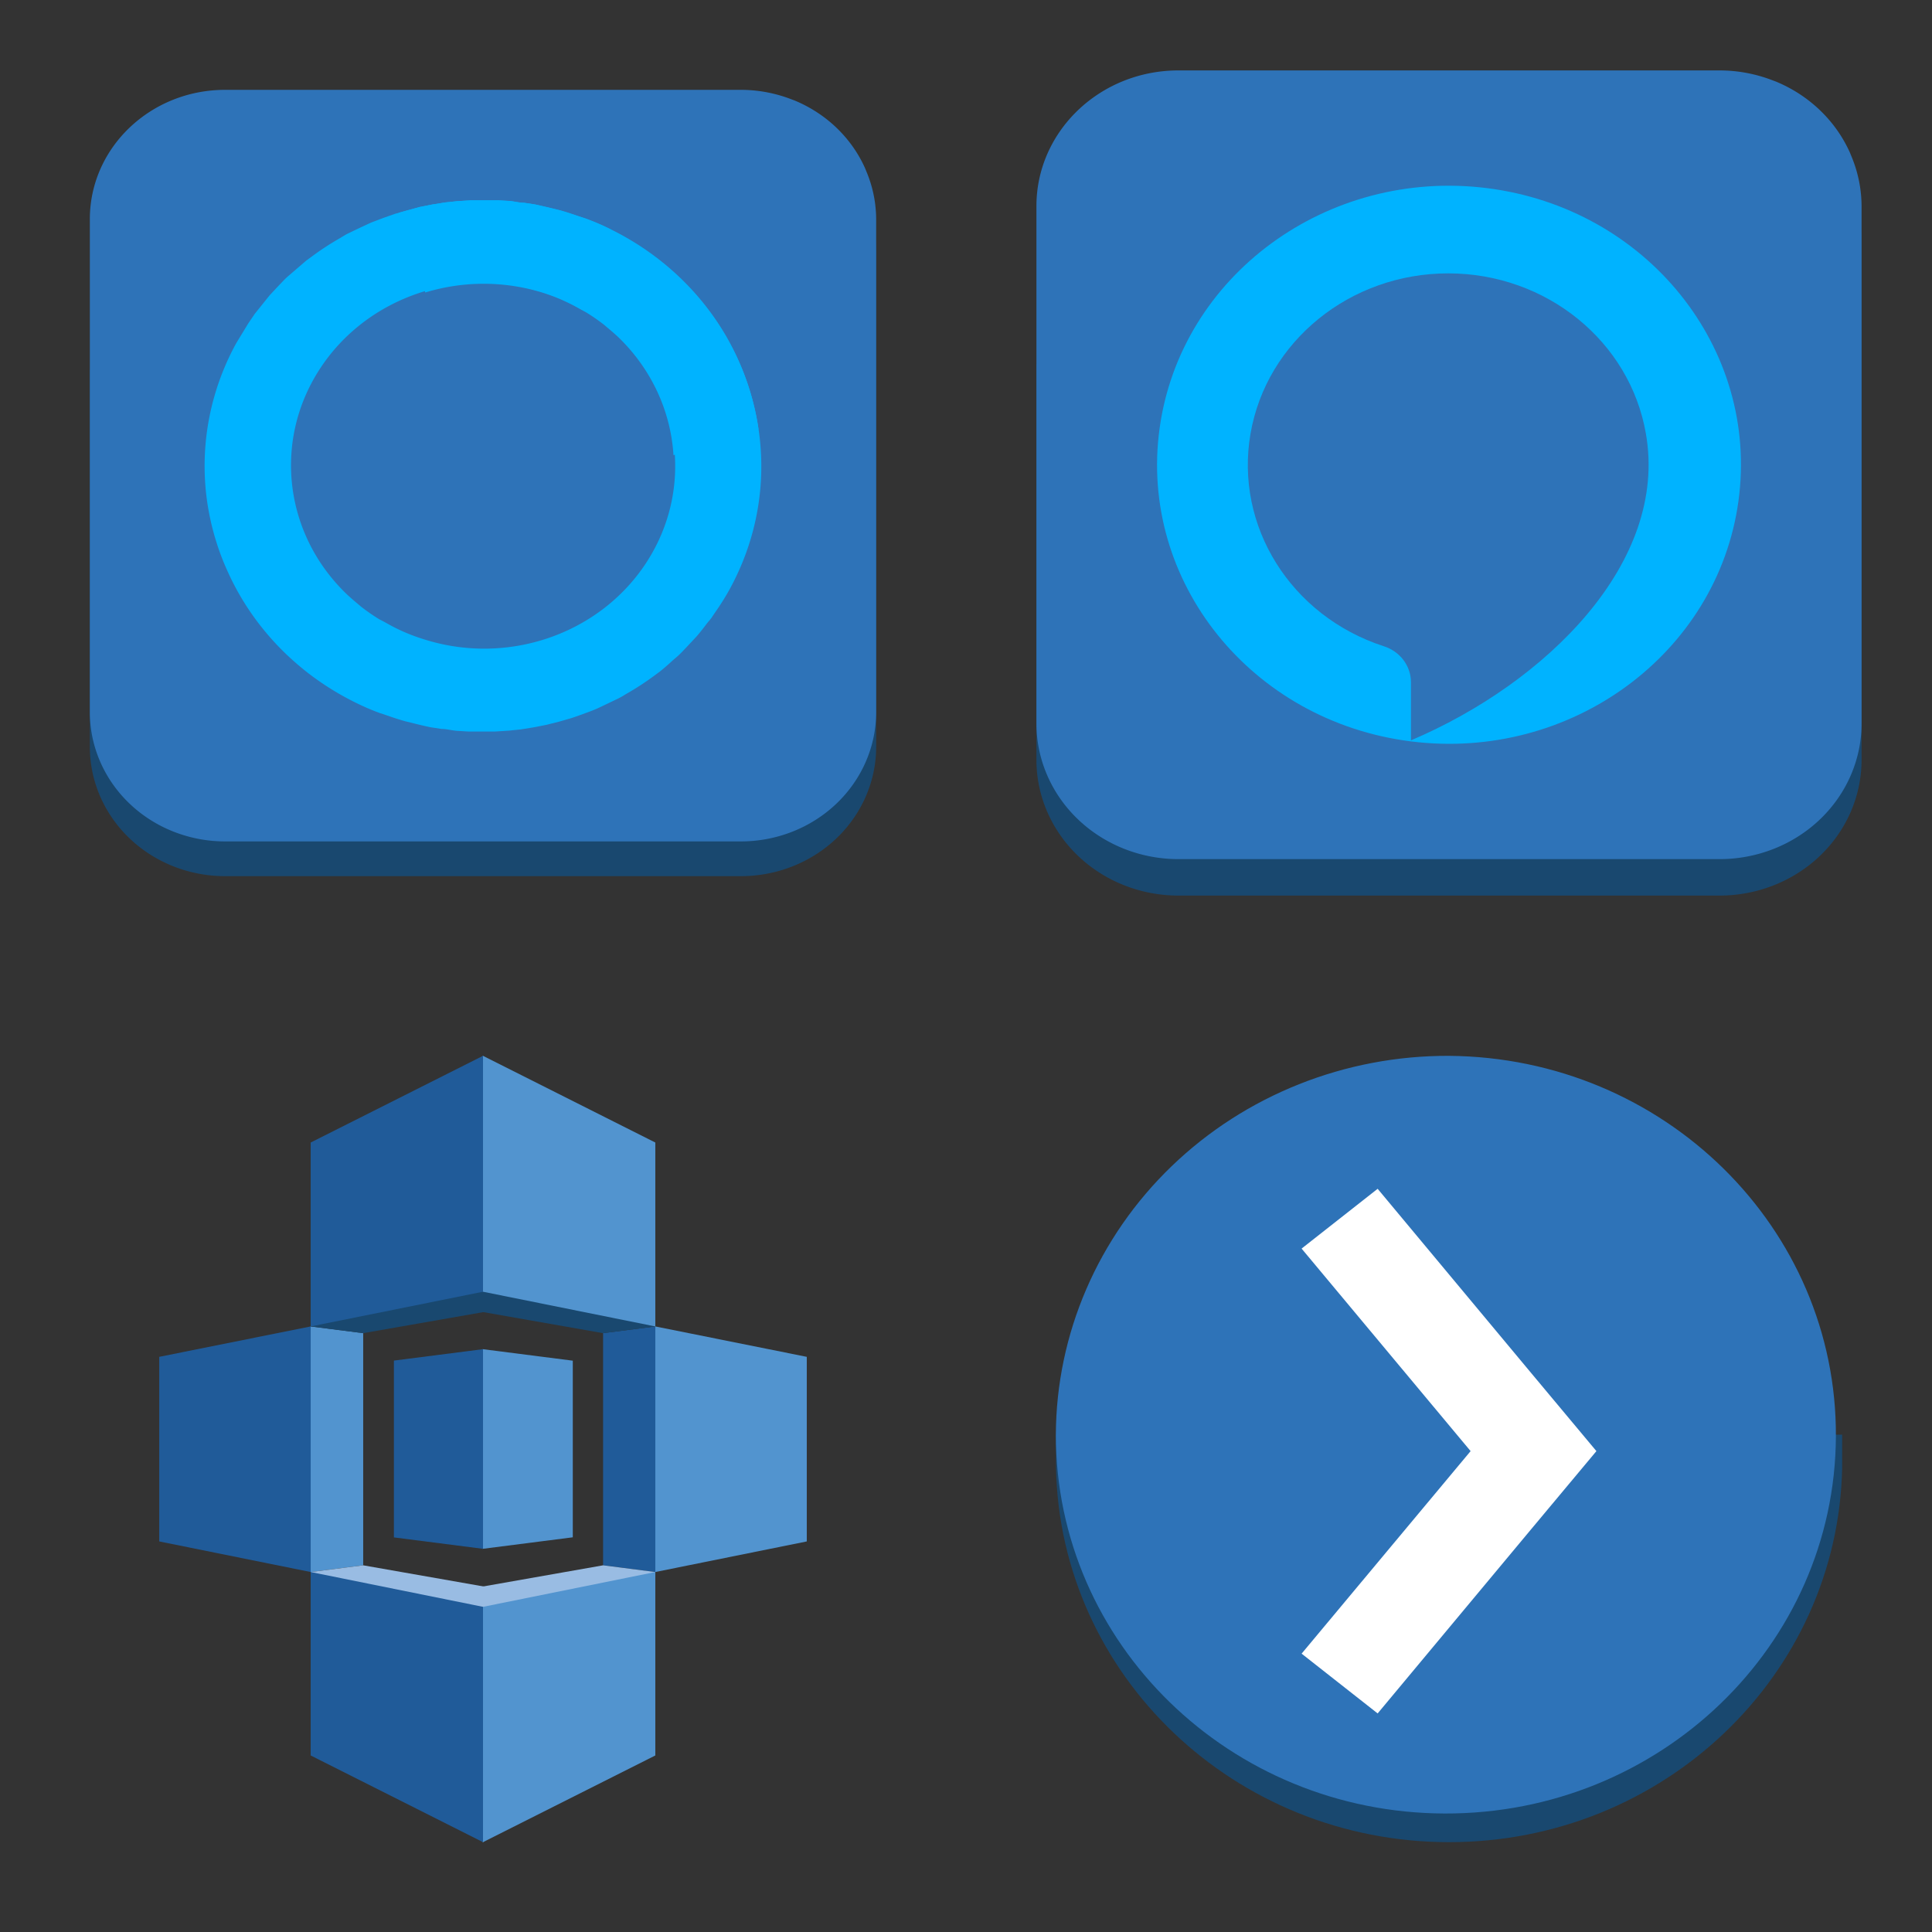
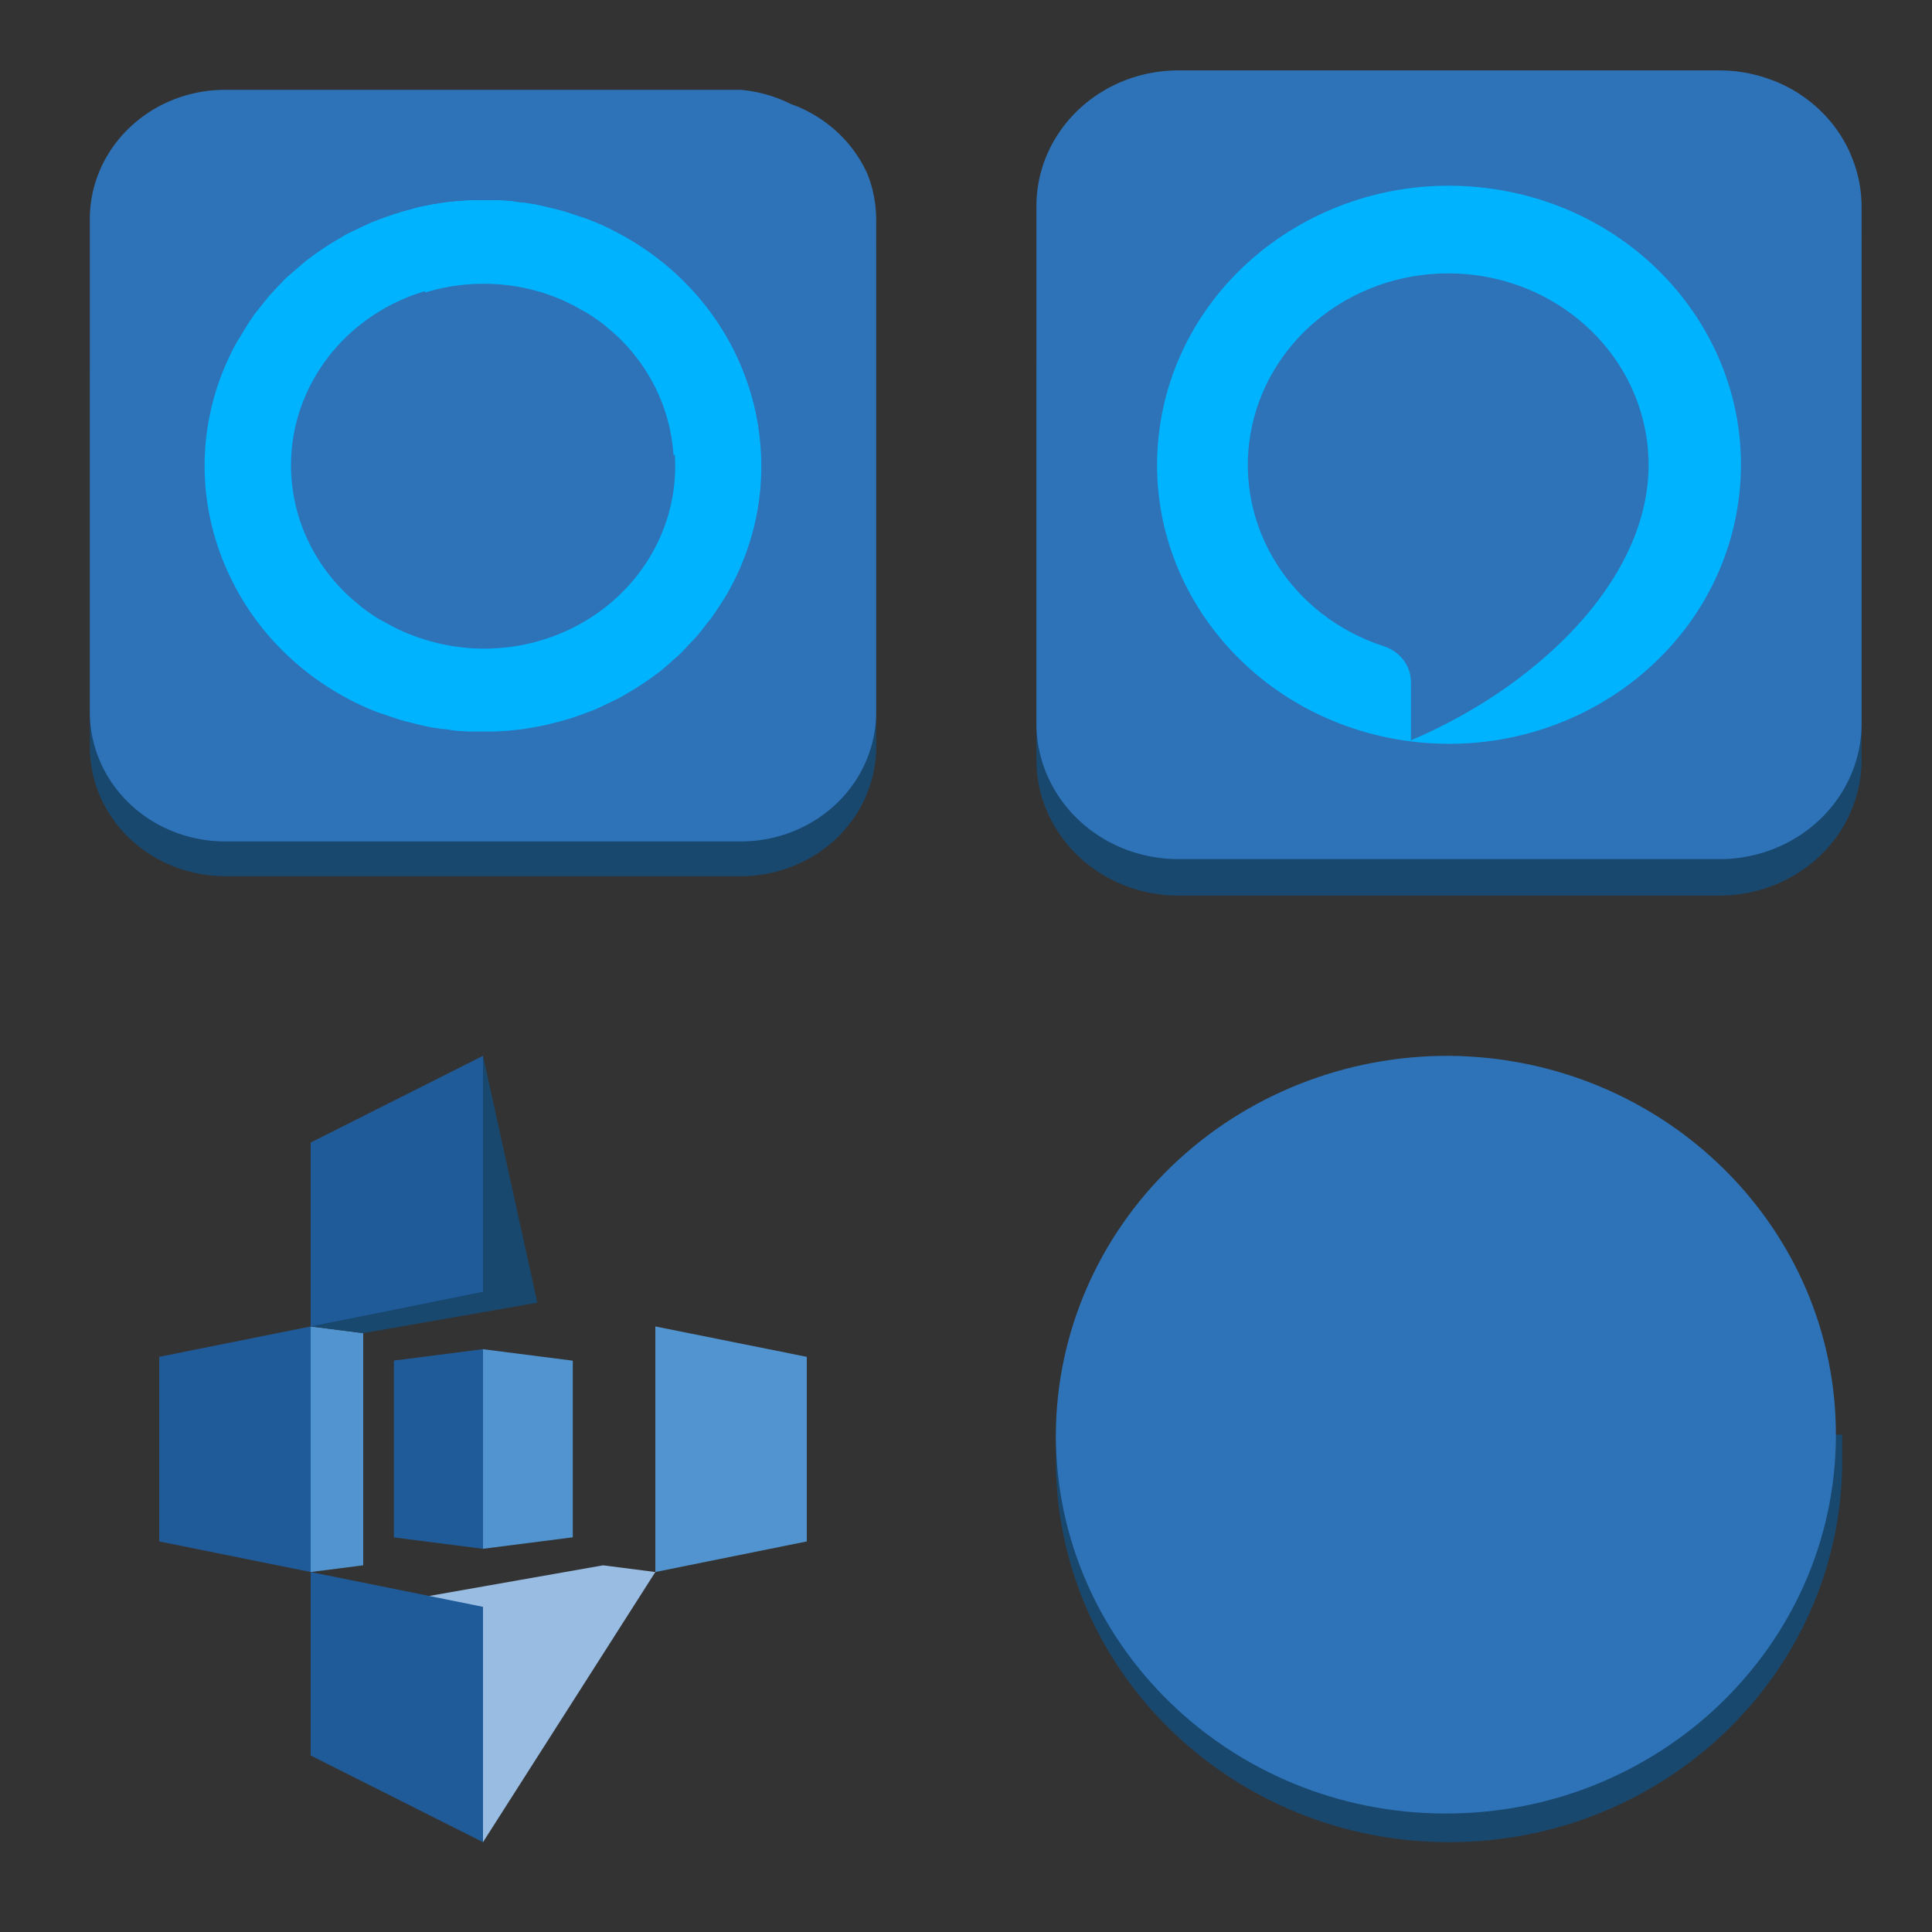
<svg xmlns="http://www.w3.org/2000/svg" xmlns:xlink="http://www.w3.org/1999/xlink" width="148" height="148">
  <rect width="100%" height="100%" fill="#333333" stroke="none" />
  <style>.B{stroke-linecap:round}.C{stroke-linejoin:round}.D{overflow:visible}.E{stroke:none}.F{fill:#19486f}.G{fill:#2e73b8}.H{fill:#205b99}</style>
  <g fill="#fff" fill-rule="evenodd" stroke="#000">
    <svg width="64" height="64" x="5" y="5" viewBox="0 0 85 85">
      <use xlink:href="#A" x="2.5" y="2.5" class="B C" />
      <symbol id="A" class="D">
        <g class="E">
          <use xlink:href="#F" class="F" />
-           <path d="M79.109 8.556l-.241-.592c-1.383-3.085-3.948-5.547-7.17-6.882l-.619-.231A14.27 14.27 0 0 0 66.249 0H13.766C6.163 0 0 5.891 0 13.158h0v50.15c0 3.49 1.45 6.836 4.032 9.304s6.083 3.854 9.734 3.854h52.468c3.651 0 7.152-1.386 9.734-3.854S80 66.797 80 63.308v-50.15h0a12.59 12.59 0 0 0-.891-4.602z" class="G" />
+           <path d="M79.109 8.556c-1.383-3.085-3.948-5.547-7.17-6.882l-.619-.231A14.27 14.27 0 0 0 66.249 0H13.766C6.163 0 0 5.891 0 13.158h0v50.15c0 3.49 1.45 6.836 4.032 9.304s6.083 3.854 9.734 3.854h52.468c3.651 0 7.152-1.386 9.734-3.854S80 66.797 80 63.308v-50.15h0a12.59 12.59 0 0 0-.891-4.602z" class="G" />
          <g fill="#00b3ff">
            <path d="M53.011 14.211h0c-.83-.418-1.675-.779-2.536-1.096l-.876-.289-1.721-.548-1.057-.26-1.509-.346-1.132-.173c-.498 0-.996-.144-1.509-.188l-1.162-.072H40h-1.223l-1.389.087-1.238.13-1.343.216-1.238.245-1.268.346-1.238.346-1.192.418-1.253.476-1.087.505-1.268.606c-.423.216-.559.332-.845.491a28.26 28.26 0 0 0-2.883 1.89l-.498.361-1.192 1.024-.77.664c-.257.231-.709.721-1.057 1.082l-.74.794-.936 1.169-.498.62h0l-.091.115h0l-.181.274-.453.664-1.238 2.034c-2.613 4.778-3.665 10.197-3.019 15.553.212 1.724.596 3.424 1.147 5.078q.408 1.241.951 2.438c1.433 3.239 3.515 6.18 6.128 8.656q.996.938 2.083 1.789a28.6 28.6 0 0 0 4.8 3.001h0a24.47 24.47 0 0 0 2.536 1.097l.875.289a23.74 23.74 0 0 0 1.721.548l1.057.26a44.29 44.29 0 0 0 1.509.346l1.132.173c.498 0 .996.144 1.509.188l1.192.072h1.51 1.223l1.389-.087 1.238-.13 1.343-.216 1.238-.245 1.268-.317 1.253-.361c.407-.13.8-.274 1.192-.418s.845-.303 1.253-.476.724-.332 1.087-.505l1.268-.606c.423-.216.559-.317.83-.476a28.29 28.29 0 0 0 2.913-1.904l.468-.346c.423-.332.815-.678 1.208-1.039s.513-.433.755-.664.709-.721 1.057-1.097l.74-.793a21.88 21.88 0 0 0 .936-1.169c.302-.404.347-.404.498-.62h0l.091-.115h0l.181-.274.453-.664a25.25 25.25 0 0 0 1.238-2.02c7.192-13.255 1.787-29.574-12.075-36.458zm-2.445 8.397a20.18 20.18 0 0 1 1.811 1.255l.392.332q.543.447 1.072.938c6.388 6.086 7.554 15.575 2.813 22.909s-14.139 10.586-22.693 7.85a19.49 19.49 0 0 1-2.053-.765l-.438-.202c-.528-.245-1.026-.519-1.51-.794l-.528-.274a20.19 20.19 0 0 1-1.811-1.255l-.392-.332q-.543-.447-1.072-.938c-6.37-6.089-7.525-15.566-2.788-22.891s14.12-10.577 22.668-7.854a19.48 19.48 0 0 1 2.053.765l.438.202a20.82 20.82 0 0 1 1.509.794z" />
            <path d="M64.845 25.248c-2.698-4.733-6.821-8.583-11.834-11.051h0c-.83-.418-1.675-.779-2.536-1.096l-.875-.289c-.574-.202-1.132-.39-1.721-.548l-1.057-.26a54.47 54.47 0 0 0-1.509-.346l-1.132-.173c-.498 0-.996-.144-1.509-.187l-1.162-.058H40h-1.223l-1.389.087-1.238.13-1.343.216-1.238.245-1.268.346-.875.245 2.702 8.108a20.33 20.33 0 0 1 11.879 0 19.52 19.52 0 0 1 2.053.765l.438.202a20.82 20.82 0 0 1 1.509.793l.483.26a20.25 20.25 0 0 1 1.811 1.255l.392.332q.543.447 1.072.938c3.336 3.216 5.332 7.483 5.615 12.004l8.649-2.626c-.466-3.256-1.545-6.403-3.185-9.291z" />
          </g>
        </g>
      </symbol>
    </svg>
    <svg width="64" height="64" x="79" y="5" viewBox="0 0 81 81">
      <use xlink:href="#B" x=".5" y=".5" class="B C" />
      <symbol id="B" class="D">
        <g class="E">
          <use xlink:href="#F" class="F" />
          <path d="M79.11 8.555l-.242-.592c-1.383-3.085-3.948-5.547-7.17-6.882L71.079.85a14.27 14.27 0 0 0-4.83-.85H13.766C6.163 0 0 5.891 0 13.158h0v50.15c0 3.49 1.45 6.836 4.032 9.304s6.083 3.854 9.734 3.854h52.468c3.651 0 7.152-1.386 9.734-3.854S80 66.797 80 63.308v-50.15h0a12.59 12.59 0 0 0-.891-4.602z" class="G" />
          <path d="M36.312 64.952v-5.627c.004-1.596-1.069-3.011-2.657-3.506-8.996-2.931-14.453-11.653-12.897-20.614s9.667-15.532 19.171-15.529 17.611 6.578 19.16 15.541c2.189 12.465-9.645 24.152-22.777 29.735v.101C20.815 63.106 9.903 49.519 11.941 34.707S28.192 9.465 43.69 11.412s26.409 15.534 24.372 30.346S51.81 67 36.312 65.053z" fill="#00b3ff" />
        </g>
      </symbol>
    </svg>
    <svg width="64" height="64" x="5" y="79" viewBox="0 0 74.375 90.313">
      <use xlink:href="#C" x="2.188" y="2.656" class="B C" />
      <symbol id="C" class="D">
        <g class="E">
-           <path d="M53.628 55.799l-5.646-.726V29.978l5.646-.726 15.836 13.911-15.836 12.636z" class="H" />
          <path d="M16.372 55.799l5.677-.726V29.978l-5.677-.726L1.041 42.52l15.331 13.279zm28.334-3.752l-9.737 1.244-9.283-11.164 9.283-10.418 9.737 1.244v19.094zM70 52.492l-16.372 3.307V29.252L70 32.538v19.954z" fill="#5294cf" />
          <path d="M25.367 52.057l9.634 1.234V31.709l-9.634 1.234v19.115z" class="H" />
          <g class="F">
            <path d="M40.873 26.682l-18.824 3.296-5.677-.726L35 0l5.873 26.682z" />
-             <path d="M53.628 29.252l-5.646.726-18.824-3.307L35 0l18.628 29.252z" />
          </g>
          <g fill="#99bce3">
            <path d="M53.628 55.8l-5.646-.726-18.824 3.317L35 85 53.628 55.8z" />
-             <path d="M40.873 58.381l-18.824-3.307-5.677.726L35 85l5.873-26.62z" />
          </g>
-           <path d="M53.628 29.252L35 25.5l-17.011-8.821L35 0l18.628 9.371v19.882zm0 46.377L35 85 18.494 68.767 35 59.562l18.628-3.763v19.83z" fill="#5294cf" />
          <g class="H">
            <path d="M16.372 29.252L35 25.5V0L16.372 9.371v19.882z" />
            <path d="M0 52.492l16.372 3.307V29.252L0 32.538v19.954z" />
            <path d="M16.372 75.629L35 85V59.562l-18.628-3.763v19.83z" />
          </g>
        </g>
      </symbol>
    </svg>
    <svg width="64" height="64" x="79" y="79" viewBox="0 0 85 85">
      <use xlink:href="#D" x="2.5" y="2.5" class="B C" />
      <symbol id="D" class="D">
        <g class="E">
          <path d="M80.001 38.544v3.343C79.586 63.053 61.803 80 40.008 80S.429 63.053.015 41.887v-3.343z" class="F" />
          <path d="M40 0c21.873.17 39.48 17.501 39.363 38.748S61.451 77.142 39.577 77.085.001 59.79 0 38.544c.042-10.263 4.28-20.09 11.782-27.318S29.434-.041 40 0z" class="G" />
-           <path d="M48.59 32.546l-15.85-19.019-7.737 6.082 17.195 20.606-17.194 20.606 7.737 6.082 15.85-19.019 6.406-7.669-6.406-7.669z" />
        </g>
      </symbol>
    </svg>
  </g>
  <defs>
    <path id="F" d="M30.611 28.466H0v38.377c0 3.49 1.45 6.836 4.032 9.304S10.115 80 13.766 80h52.468c3.651 0 7.152-1.386 9.734-3.854S80 70.332 80 66.843v-50.15c0-3.49-1.45-6.836-4.032-9.304s-6.083-3.854-9.734-3.854H35.472v20.271a4.54 4.54 0 0 1-1.418 3.294 4.98 4.98 0 0 1-3.442 1.366z" />
  </defs>
</svg>